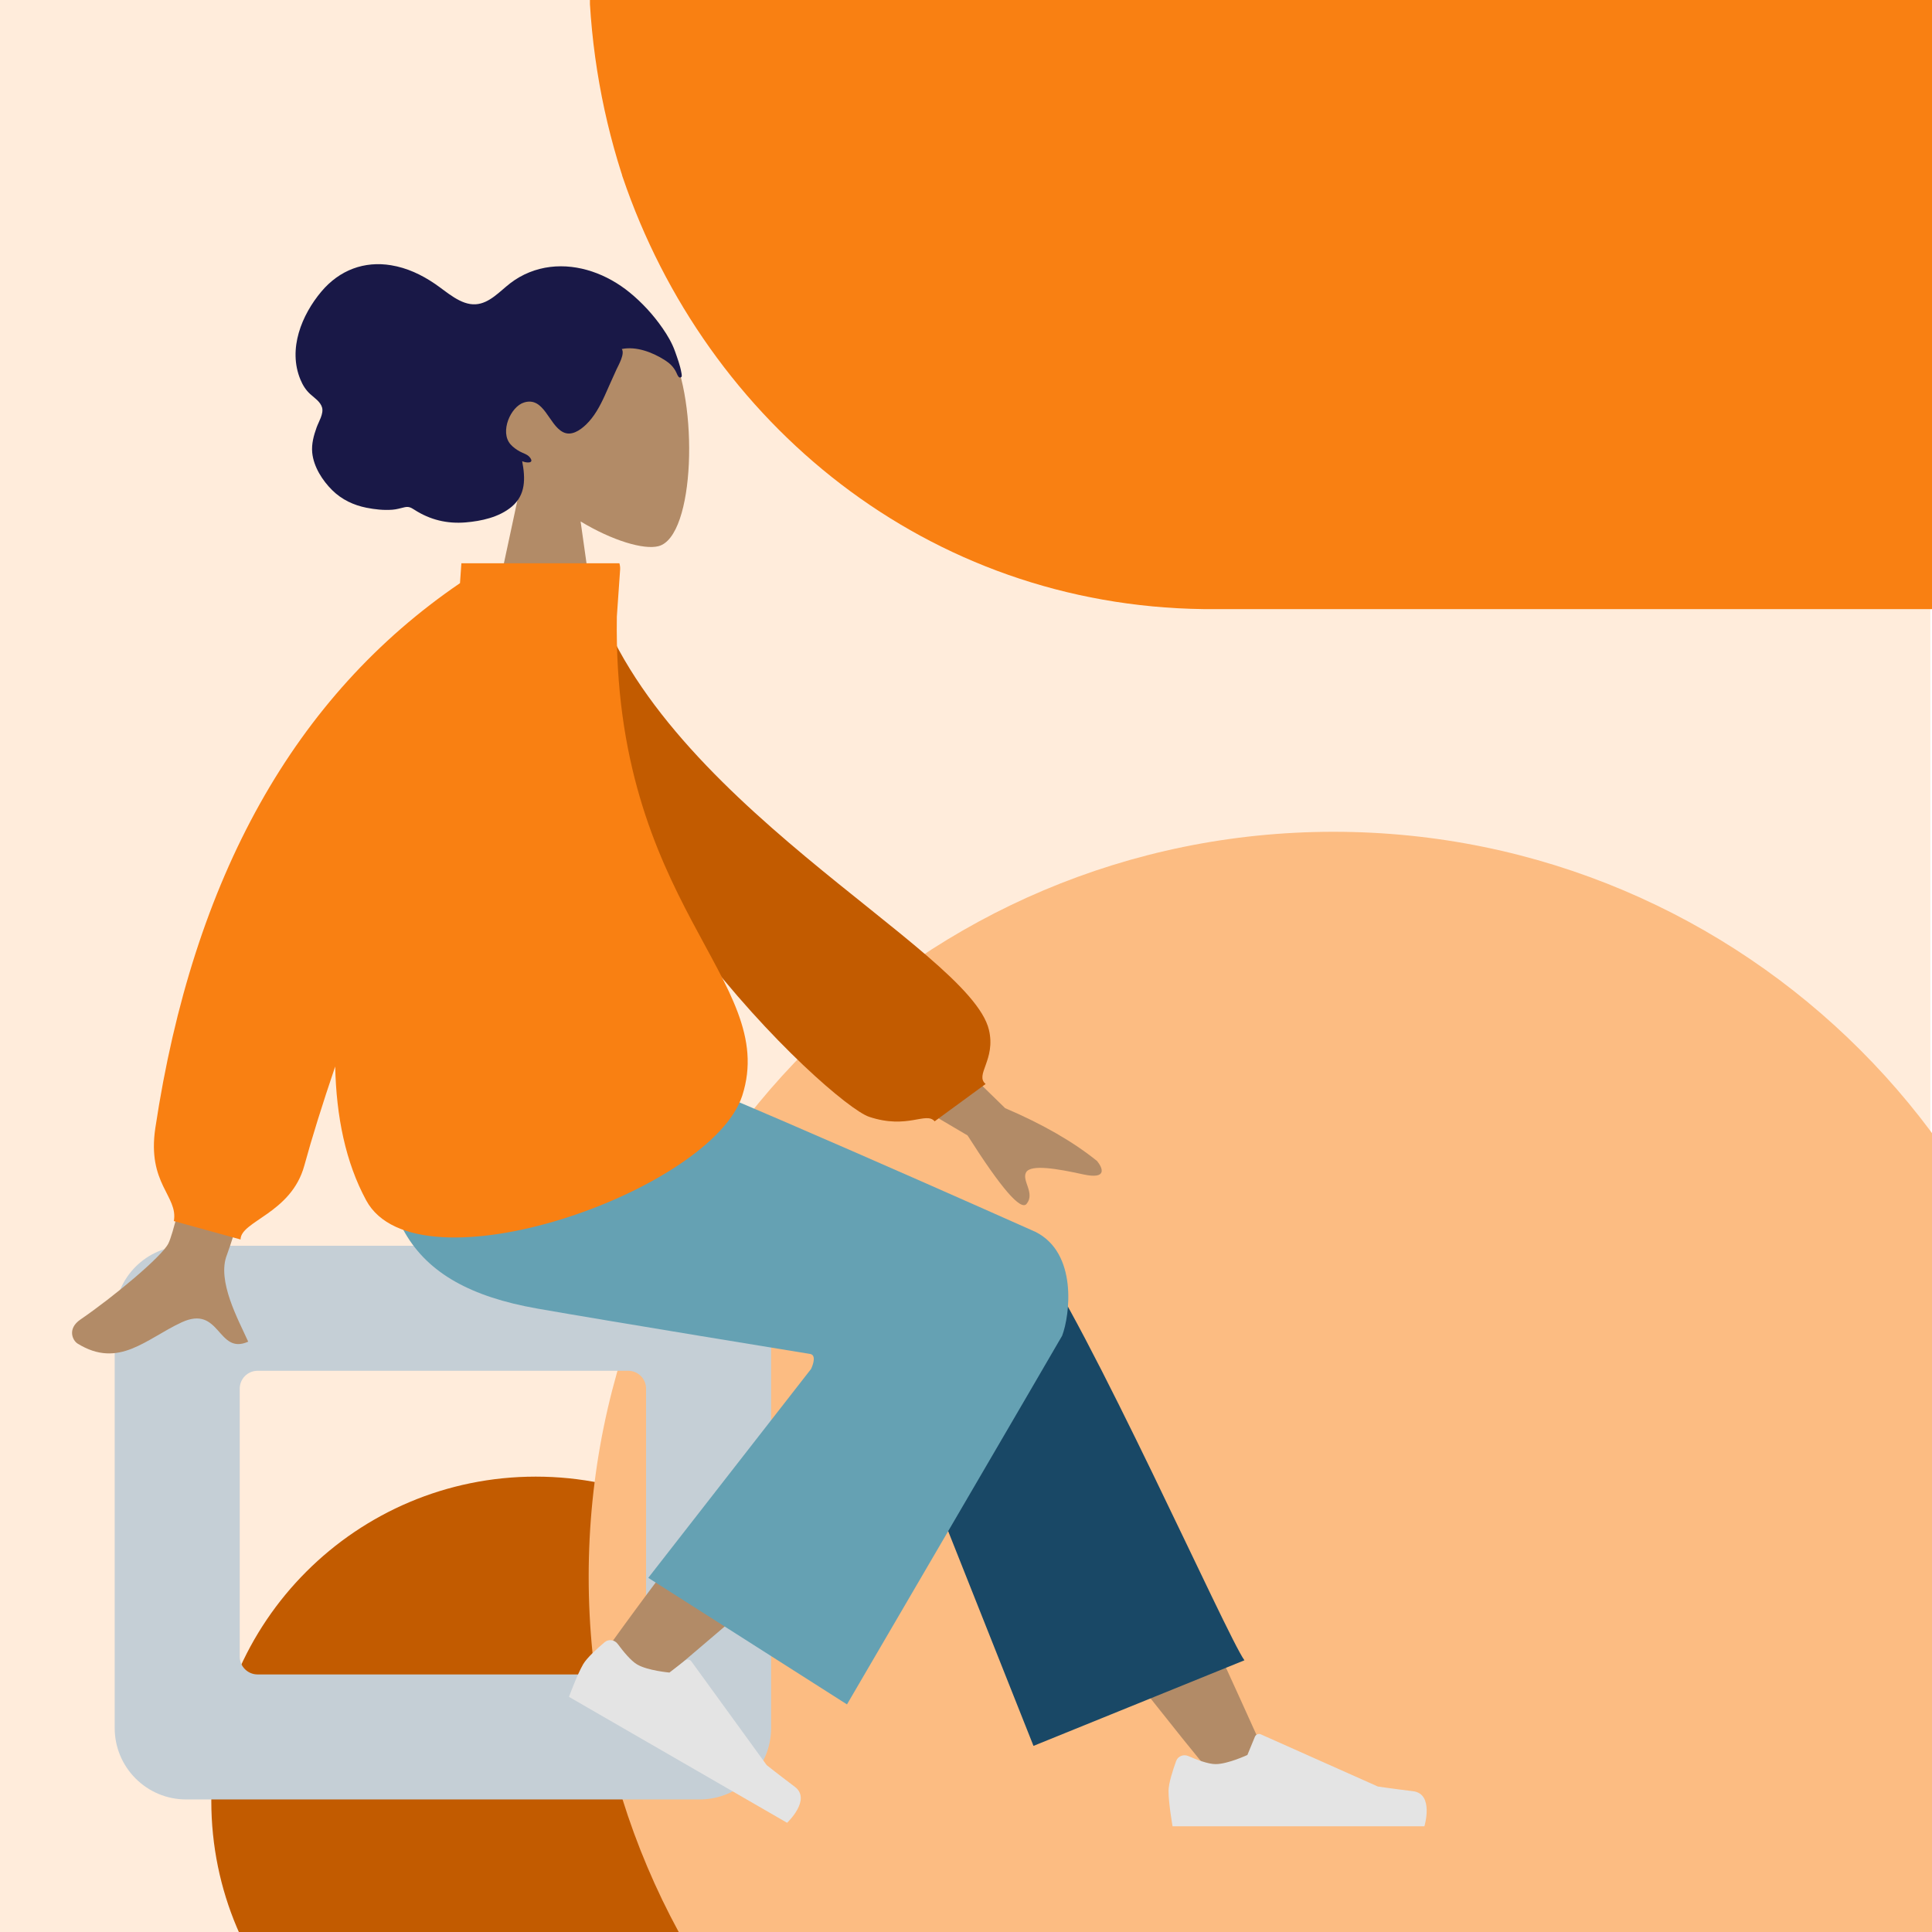
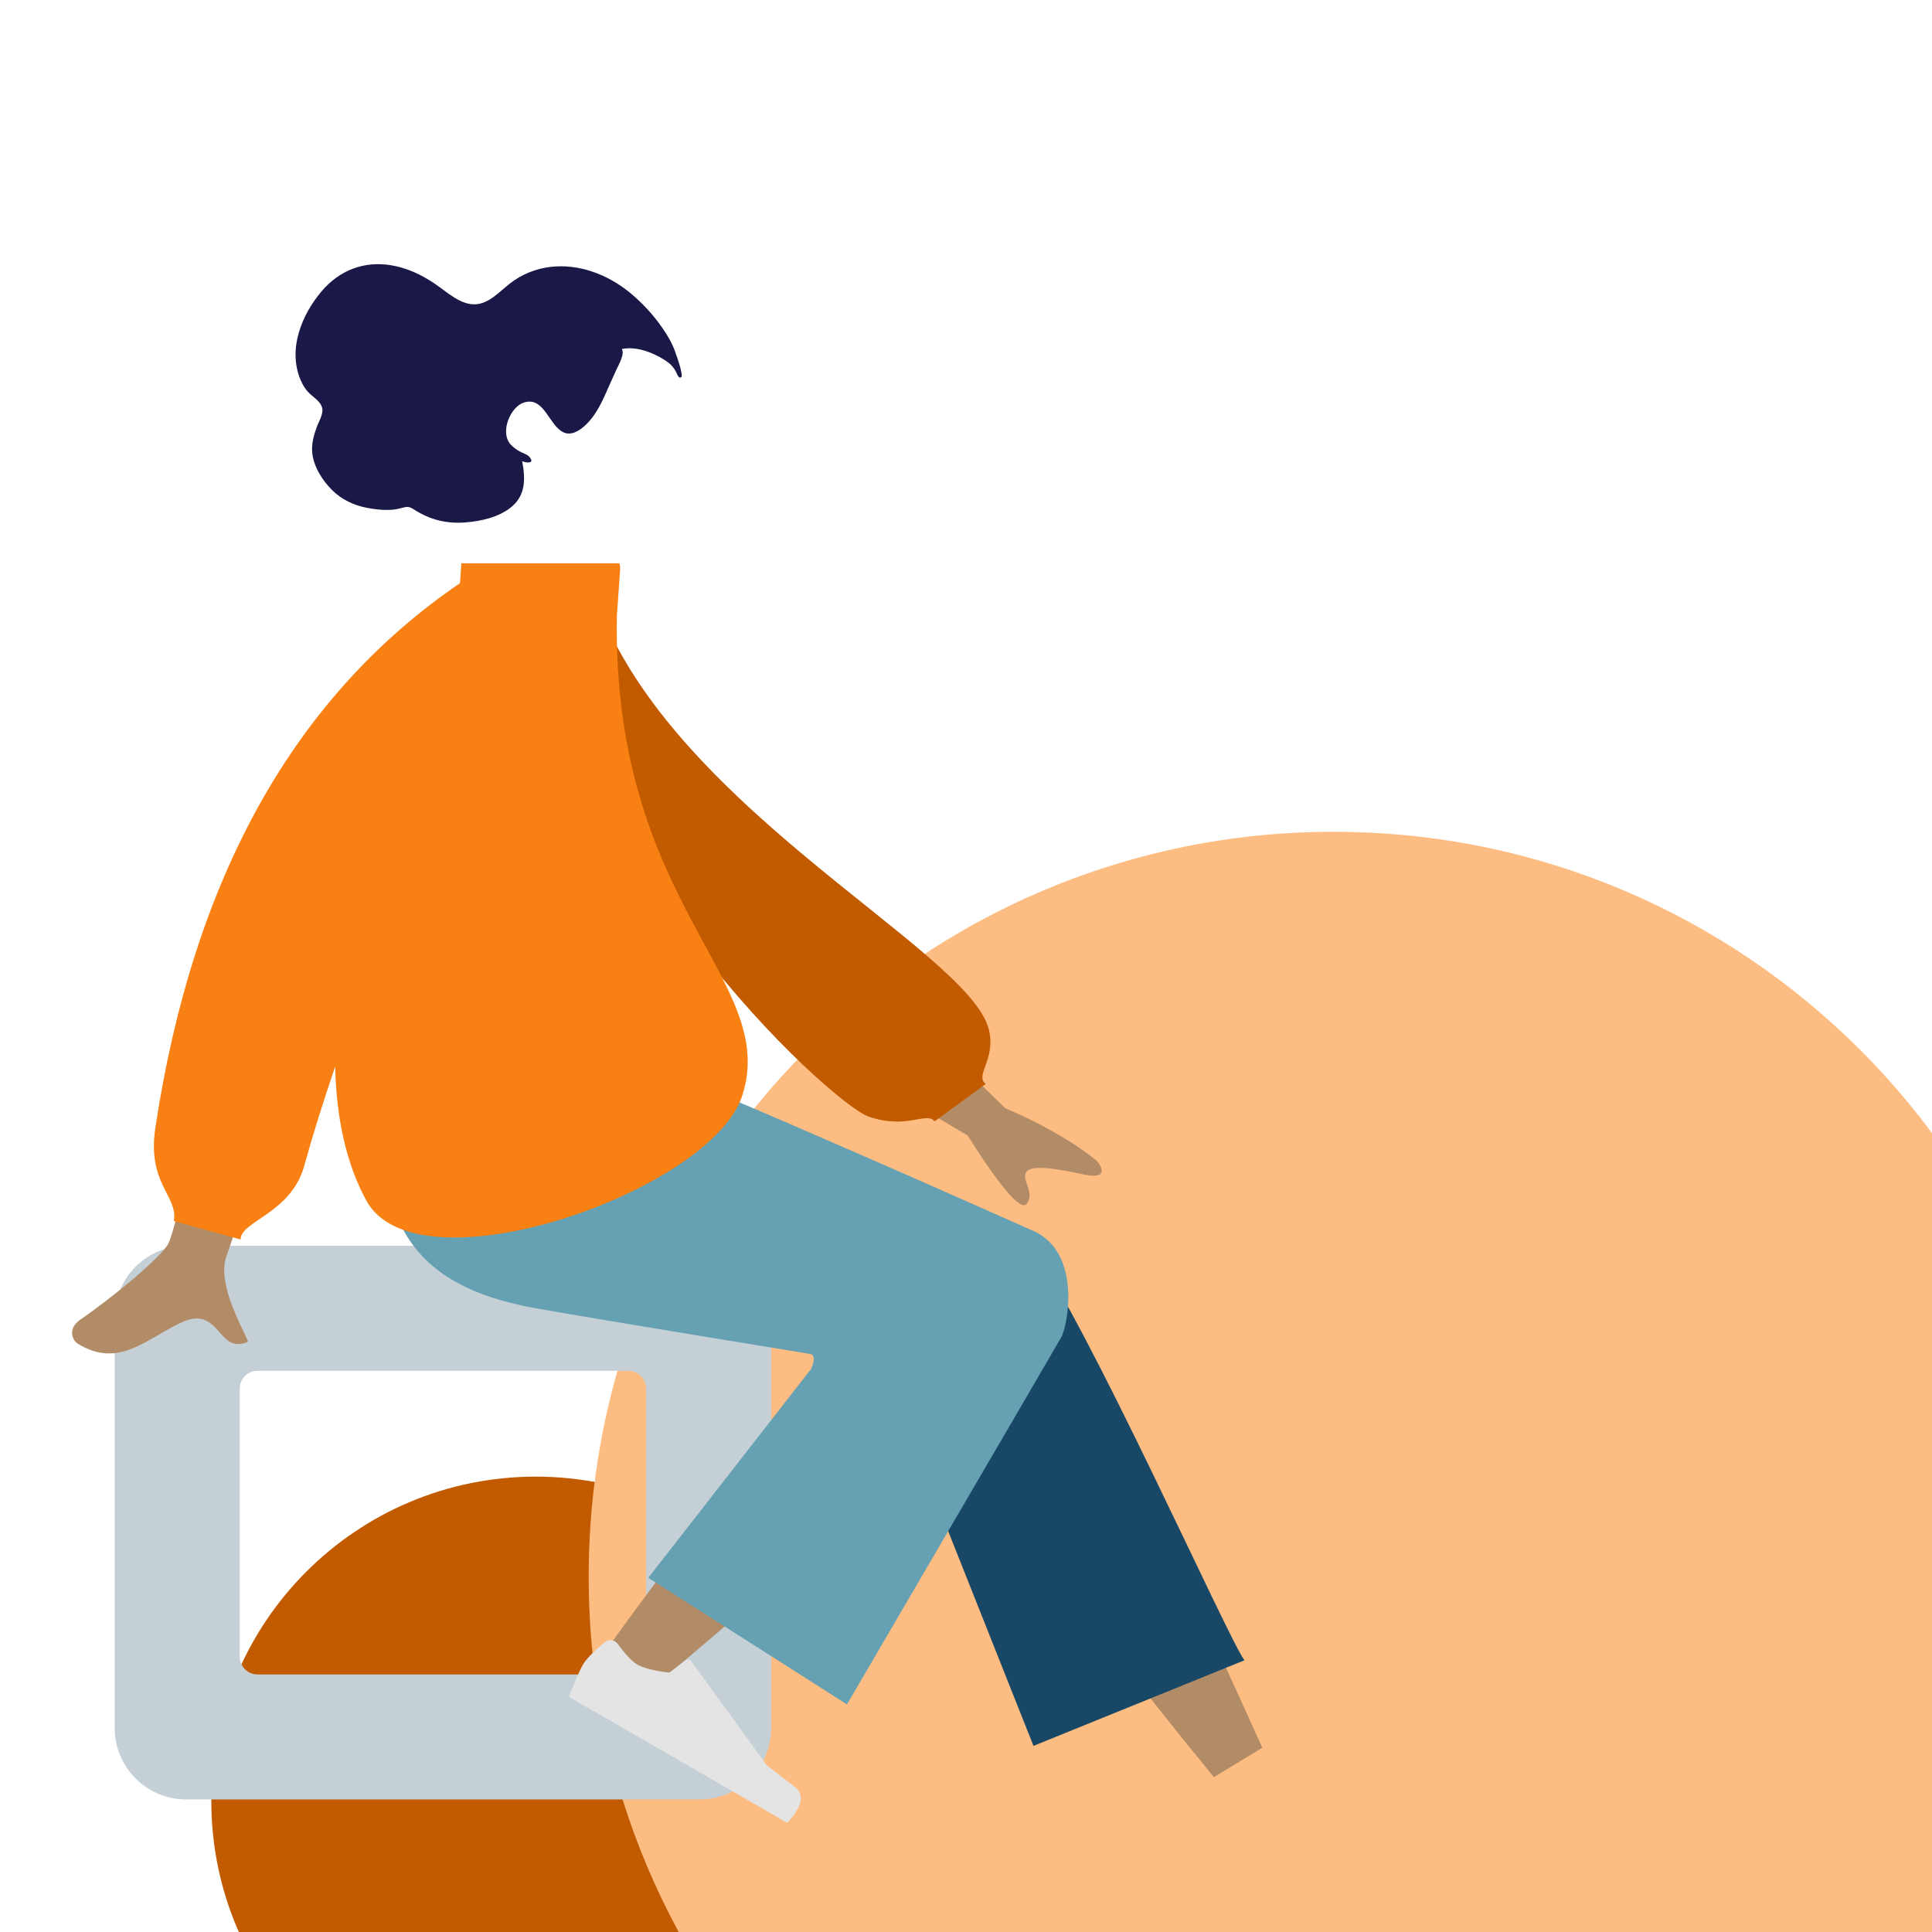
<svg xmlns="http://www.w3.org/2000/svg" width="500" zoomAndPan="magnify" viewBox="0 0 375 375" height="500" preserveAspectRatio="xMidYMid meet" version="1.0">
  <defs>
    <clipPath id="7aa994c0b6">
-       <path d="M 0 0 L 375 0 L 375 375 L 0 375 Z M 0 0 " clip-rule="nonzero" />
-     </clipPath>
+       </clipPath>
    <clipPath id="adefcf1135">
      <rect x="0" width="375" y="0" height="375" />
    </clipPath>
    <clipPath id="ec95e11d48">
-       <path d="M 114 0 L 375 0 L 375 118.227 L 114 118.227 Z M 114 0 " clip-rule="nonzero" />
-     </clipPath>
+       </clipPath>
    <clipPath id="9dabc78c87">
      <path d="M 120.992 -49.336 C 116.926 -36.445 114.258 -21.793 114.258 -7.41 C 114.258 6.973 116.543 20.809 120.609 33.562 C 120.738 33.836 120.738 34.105 120.863 34.379 C 137.129 82.27 180.074 117.547 233.617 118.227 L 552.504 118.227 L 552.504 -133.184 L 233.855 -133.184 C 179.82 -132.504 136.875 -97.77 120.992 -49.336 Z M 120.992 -49.336 " clip-rule="nonzero" />
    </clipPath>
    <clipPath id="53dfceb4be">
      <path d="M 0.238 0 L 261 0 L 261 118.227 L 0.238 118.227 Z M 0.238 0 " clip-rule="nonzero" />
    </clipPath>
    <clipPath id="e68313c268">
      <path d="M 6.992 -49.336 C 2.926 -36.445 0.258 -21.793 0.258 -7.41 C 0.258 6.973 2.543 20.809 6.609 33.562 C 6.738 33.836 6.738 34.105 6.863 34.379 C 23.129 82.27 66.074 117.547 119.617 118.227 L 438.504 118.227 L 438.504 -133.184 L 119.855 -133.184 C 65.82 -132.504 22.875 -97.77 6.992 -49.336 Z M 6.992 -49.336 " clip-rule="nonzero" />
    </clipPath>
    <clipPath id="a6f20a8142">
      <rect x="0" width="261" y="0" height="119" />
    </clipPath>
    <clipPath id="2127344477">
      <path d="M 41.016 286.613 L 166.957 286.613 L 166.957 375 L 41.016 375 Z M 41.016 286.613 " clip-rule="nonzero" />
    </clipPath>
    <clipPath id="16d7274c00">
      <path d="M 103.988 286.613 C 69.211 286.613 41.016 314.805 41.016 349.582 C 41.016 384.363 69.211 412.555 103.988 412.555 C 138.766 412.555 166.957 384.363 166.957 349.582 C 166.957 314.805 138.766 286.613 103.988 286.613 Z M 103.988 286.613 " clip-rule="nonzero" />
    </clipPath>
    <clipPath id="490afc0a3e">
      <path d="M 0.016 0.613 L 125.957 0.613 L 125.957 89 L 0.016 89 Z M 0.016 0.613 " clip-rule="nonzero" />
    </clipPath>
    <clipPath id="e4b14c147c">
      <path d="M 62.988 0.613 C 28.211 0.613 0.016 28.805 0.016 63.582 C 0.016 98.363 28.211 126.555 62.988 126.555 C 97.766 126.555 125.957 98.363 125.957 63.582 C 125.957 28.805 97.766 0.613 62.988 0.613 Z M 62.988 0.613 " clip-rule="nonzero" />
    </clipPath>
    <clipPath id="0253f545ca">
      <rect x="0" width="126" y="0" height="89" />
    </clipPath>
    <clipPath id="4182b1492a">
      <path d="M 114.262 161.449 L 375 161.449 L 375 375 L 114.262 375 Z M 114.262 161.449 " clip-rule="nonzero" />
    </clipPath>
    <clipPath id="eb0e397030">
      <path d="M 258.844 161.449 C 178.992 161.449 114.262 226.184 114.262 306.035 C 114.262 385.883 178.992 450.617 258.844 450.617 C 338.691 450.617 403.426 385.883 403.426 306.035 C 403.426 226.184 338.691 161.449 258.844 161.449 Z M 258.844 161.449 " clip-rule="nonzero" />
    </clipPath>
    <clipPath id="29c0870a58">
      <path d="M 0.262 0.449 L 261 0.449 L 261 214 L 0.262 214 Z M 0.262 0.449 " clip-rule="nonzero" />
    </clipPath>
    <clipPath id="67c796caa7">
      <path d="M 144.844 0.449 C 64.992 0.449 0.262 65.184 0.262 145.035 C 0.262 224.883 64.992 289.617 144.844 289.617 C 224.691 289.617 289.426 224.883 289.426 145.035 C 289.426 65.184 224.691 0.449 144.844 0.449 Z M 144.844 0.449 " clip-rule="nonzero" />
    </clipPath>
    <clipPath id="925f540d99">
      <rect x="0" width="261" y="0" height="214" />
    </clipPath>
    <clipPath id="0974bcadca">
      <path d="M 213 307 L 264 307 L 264 325.48 L 213 325.48 Z M 213 307 " clip-rule="nonzero" />
    </clipPath>
    <clipPath id="0acd40eb60">
      <path d="M 61 176.398 L 195 176.398 L 195 302 L 61 302 Z M 61 176.398 " clip-rule="nonzero" />
    </clipPath>
    <clipPath id="8513d05adf">
-       <path d="M 80 29 L 121 29 L 121 99.703 L 80 99.703 Z M 80 29 " clip-rule="nonzero" />
-     </clipPath>
+       </clipPath>
    <clipPath id="9e2197d492">
      <path d="M 0.68 139 L 201 139 L 201 234 L 0.68 234 Z M 0.68 139 " clip-rule="nonzero" />
    </clipPath>
    <clipPath id="b1506908a8">
      <path d="M 16 80.332 L 133 80.332 L 133 212 L 16 212 Z M 16 80.332 " clip-rule="nonzero" />
    </clipPath>
    <clipPath id="eaec627ca0">
      <rect x="0" width="265" y="0" height="326" />
    </clipPath>
  </defs>
  <rect x="-37.5" width="450" fill="#ffffff" y="-37.5" height="450" fill-opacity="1" />
  <rect x="-37.5" width="450" fill="#ffffff" y="-37.5" height="450" fill-opacity="1" />
  <g transform="matrix(1, 0, 0, 1, 0, 0)">
    <g clip-path="url(#adefcf1135)">
      <g clip-path="url(#7aa994c0b6)">
        <path fill="#ffecdb" d="M -0.316 0 L 374.684 0 L 374.684 375 L -0.316 375 Z M -0.316 0 " fill-opacity="1" fill-rule="nonzero" />
      </g>
    </g>
  </g>
  <g clip-path="url(#ec95e11d48)">
    <g clip-path="url(#9dabc78c87)">
      <g transform="matrix(1, 0, 0, 1, 114, 0)">
        <g clip-path="url(#a6f20a8142)">
          <g clip-path="url(#53dfceb4be)">
            <g clip-path="url(#e68313c268)">
              <path fill="#f98012" d="M 438.504 -133.184 L 438.504 118.227 L 0.508 118.227 L 0.508 -133.184 Z M 438.504 -133.184 " fill-opacity="1" fill-rule="nonzero" />
            </g>
          </g>
        </g>
      </g>
    </g>
  </g>
  <g clip-path="url(#2127344477)">
    <g clip-path="url(#16d7274c00)">
      <g transform="matrix(1, 0, 0, 1, 41, 286)">
        <g clip-path="url(#0253f545ca)">
          <g clip-path="url(#490afc0a3e)">
            <g clip-path="url(#e4b14c147c)">
              <path fill="#c25b00" d="M 0.016 0.613 L 125.957 0.613 L 125.957 126.555 L 0.016 126.555 Z M 0.016 0.613 " fill-opacity="1" fill-rule="nonzero" />
            </g>
          </g>
        </g>
      </g>
    </g>
  </g>
  <g clip-path="url(#4182b1492a)">
    <g clip-path="url(#eb0e397030)">
      <g transform="matrix(1, 0, 0, 1, 114, 161)">
        <g clip-path="url(#925f540d99)">
          <g clip-path="url(#29c0870a58)">
            <g clip-path="url(#67c796caa7)">
              <path fill="#fcbc82" d="M 0.262 0.449 L 289.426 0.449 L 289.426 289.617 L 0.262 289.617 Z M 0.262 0.449 " fill-opacity="1" fill-rule="nonzero" />
            </g>
          </g>
        </g>
      </g>
    </g>
  </g>
  <g transform="matrix(1, 0, 0, 1, 13, 29)">
    <g clip-path="url(#eaec627ca0)">
      <path fill="#c5cfd6" d="M 122.805 212.801 C 130.465 212.801 136.672 219.012 136.672 226.668 L 136.672 306.406 C 136.672 314.066 130.465 320.273 122.805 320.273 L 23.129 320.273 C 15.473 320.273 9.262 314.066 9.262 306.406 L 9.262 226.668 C 9.262 219.012 15.473 212.801 23.129 212.801 Z M 37 237.07 C 35.082 237.07 33.531 238.621 33.531 240.535 L 33.531 292.539 C 33.531 294.453 35.082 296.008 37 296.008 L 108.938 296.008 C 110.852 296.008 112.402 294.453 112.402 292.539 L 112.402 240.535 C 112.402 238.621 110.852 237.07 108.938 237.07 Z M 37 237.07 " fill-opacity="1" fill-rule="nonzero" />
      <path fill="#b28b67" d="M 222.613 315.941 C 205.527 295.074 193.965 279.605 187.926 269.531 C 177.594 252.285 169.133 236.938 166.465 231.074 C 160.098 217.098 181.117 210.551 185.875 217.07 C 193.078 226.941 208.457 257.996 232.012 310.234 Z M 222.613 315.941 " fill-opacity="1" fill-rule="evenodd" />
      <path fill="#194866" d="M 187.598 309.875 L 155.797 229.82 C 148.992 215.227 181.84 205.637 186.84 212.426 C 198.188 227.844 225.164 288.668 228.543 293.262 Z M 187.598 309.875 " fill-opacity="1" fill-rule="evenodd" />
      <path fill="#b28b67" d="M 102.898 293.82 C 109.094 284.785 131.625 254.383 143.898 241.805 C 147.426 238.188 150.867 234.719 154.121 231.484 C 163.797 221.875 183.062 238.027 173.406 246.781 C 149.355 268.578 114.266 298.008 111.336 300.629 C 107.227 304.309 99.004 299.5 102.898 293.82 Z M 102.898 293.82 " fill-opacity="1" fill-rule="evenodd" />
      <path fill="#e4e4e4" d="M 106.91 290.102 C 106.312 289.281 105.148 289.09 104.371 289.742 C 102.953 290.934 100.918 292.77 100.18 294.043 C 99.008 296.074 97.438 300.359 97.438 300.359 C 99.793 301.719 139.773 324.801 139.773 324.801 C 139.773 324.801 144.574 320.297 141.27 317.812 C 137.965 315.324 135.816 313.613 135.816 313.613 L 121.203 293.48 C 120.914 293.086 120.359 293.008 119.973 293.305 L 116.938 295.641 C 116.938 295.641 112.758 295.277 110.699 294.09 C 109.445 293.367 107.918 291.473 106.91 290.102 Z M 106.91 290.102 " fill-opacity="1" fill-rule="evenodd" />
      <g clip-path="url(#0974bcadca)">
-         <path fill="#e4e4e4" d="M 217.668 311.855 C 216.738 311.445 215.633 311.859 215.289 312.812 C 214.656 314.555 213.809 317.164 213.809 318.633 C 213.809 320.977 214.59 325.477 214.59 325.477 C 217.309 325.477 263.477 325.477 263.477 325.477 C 263.477 325.477 265.383 319.176 261.277 318.672 C 257.172 318.172 254.453 317.766 254.453 317.766 L 231.734 307.637 C 231.289 307.438 230.766 307.648 230.578 308.098 L 229.117 311.641 C 229.117 311.641 225.316 313.414 222.941 313.414 C 221.496 313.414 219.223 312.539 217.668 311.855 Z M 217.668 311.855 " fill-opacity="1" fill-rule="evenodd" />
-       </g>
+         </g>
      <g clip-path="url(#0acd40eb60)">
        <path fill="#65a1b3" d="M 144.352 233.82 C 144.352 233.82 104.703 227.359 91.238 224.984 C 65.648 220.473 58.188 206.703 62.598 176.66 L 109.746 176.66 C 119.105 179.363 187.953 210.09 187.953 210.09 C 196.211 214.191 194.672 226.277 193.164 230.258 C 193.07 230.504 151.398 301.824 151.398 301.824 L 112.832 277.258 L 144.426 236.715 C 144.426 236.715 145.676 234.195 144.352 233.82 Z M 144.352 233.82 " fill-opacity="1" fill-rule="evenodd" />
      </g>
      <g clip-path="url(#8513d05adf)">
-         <path fill="#b28b67" d="M 88.547 62.891 C 84.148 57.719 81.168 51.383 81.668 44.285 C 83.102 23.828 111.551 28.328 117.086 38.652 C 122.617 48.977 121.961 75.168 114.809 77.012 C 111.957 77.75 105.879 75.945 99.695 72.215 L 103.578 99.703 L 80.656 99.703 Z M 88.547 62.891 " fill-opacity="1" fill-rule="evenodd" />
-       </g>
+         </g>
      <path fill="#191847" d="M 119.246 43.289 C 119.02 41.949 118.465 40.465 118.02 39.199 C 117.441 37.566 116.566 36.094 115.605 34.707 C 113.797 32.094 111.625 29.738 109.23 27.781 C 104.852 24.207 99.277 22.145 93.797 22.812 C 91.027 23.152 88.344 24.207 86.055 25.965 C 83.988 27.555 82.004 29.895 79.328 30.062 C 76.418 30.246 73.75 27.672 71.414 26.086 C 68.785 24.297 65.984 22.992 62.906 22.484 C 57.754 21.633 52.914 23.375 49.363 27.609 C 45.582 32.113 42.836 38.715 45.316 44.684 C 45.777 45.793 46.371 46.727 47.223 47.504 C 48.004 48.215 49.199 48.969 49.516 50.105 C 49.852 51.312 48.848 52.867 48.457 53.957 C 47.898 55.52 47.441 57.156 47.602 58.852 C 47.871 61.637 49.621 64.297 51.465 66.129 C 53.344 67.992 55.66 69.059 58.129 69.551 C 59.777 69.879 61.465 70.062 63.141 69.938 C 63.973 69.879 64.707 69.645 65.512 69.461 C 66.297 69.281 66.734 69.492 67.402 69.922 C 70.492 71.922 73.812 72.695 77.383 72.398 C 80.395 72.145 83.863 71.414 86.32 69.352 C 89.051 67.055 88.996 63.895 88.355 60.516 C 89.035 60.852 90.914 61.059 89.793 59.715 C 89.348 59.184 88.504 58.965 87.934 58.652 C 87.266 58.289 86.59 57.816 86.074 57.223 C 83.988 54.816 86.094 49.93 88.719 49.121 C 92.613 47.926 93.488 53.441 96.27 54.867 C 97.867 55.688 99.543 54.566 100.742 53.422 C 102.344 51.891 103.441 49.855 104.383 47.789 C 105.16 46.086 105.887 44.359 106.68 42.664 C 107.051 41.875 108.332 39.637 107.688 38.742 C 110.48 38.184 113.586 39.348 115.992 40.867 C 116.984 41.496 117.742 42.191 118.273 43.301 C 118.387 43.539 118.633 44.25 118.941 44.277 C 119.52 44.332 119.305 43.625 119.246 43.289 " fill-opacity="1" fill-rule="evenodd" />
      <g clip-path="url(#9e2197d492)">
        <path fill="#b28b67" d="M 157.148 161.754 L 182.094 186.09 C 189.352 189.188 195.301 192.605 199.934 196.348 C 200.977 197.605 202.113 200.016 197.207 198.938 C 192.301 197.859 187.094 196.945 186.172 198.539 C 185.25 200.133 187.969 202.578 186.262 204.668 C 185.129 206.059 181.309 201.633 174.801 191.387 L 148.863 176.09 Z M 35.16 139.73 L 54.445 139.805 C 39.758 187.387 31.961 212.301 31.055 214.543 C 29.02 219.594 33.332 227.285 35.176 231.418 C 29.168 234.105 29.809 224.152 22.234 227.676 C 15.316 230.895 10.059 236.723 2.066 231.793 C 1.086 231.188 0.008 228.906 2.609 227.121 C 9.09 222.68 18.426 214.902 19.688 212.344 C 21.41 208.855 26.566 184.648 35.16 139.73 Z M 35.16 139.73 " fill-opacity="1" fill-rule="evenodd" />
      </g>
      <path fill="#c25b00" d="M 93.922 85.027 L 101.535 83.723 C 113.531 126.125 175.164 155.031 178.949 170.883 C 180.336 176.695 176.152 179.633 178.312 181.402 L 168.414 188.648 C 166.738 186.691 163.164 190.27 155.691 187.77 C 148.223 185.266 93.922 135.238 93.922 85.027 Z M 93.922 85.027 " fill-opacity="1" fill-rule="evenodd" />
      <g clip-path="url(#b1506908a8)">
        <path fill="#f98012" d="M 106.73 90.668 C 105.852 146.805 138.305 161.125 131.078 183.645 C 125.105 202.242 67.973 222.234 58.086 204.004 C 54.082 196.625 52.266 187.703 52.062 178 C 49.535 185.453 47.535 191.871 46.066 197.25 C 43.527 206.531 33.695 208.008 33.695 211.582 L 20.742 208.008 C 21.621 203.148 15.516 200.785 17.152 189.934 C 24.488 141.305 44.199 106.059 76.285 84.191 L 76.617 79.445 C 76.754 77.504 78.438 76.039 80.379 76.176 L 104.098 77.836 C 106.039 77.969 107.5 79.652 107.363 81.594 Z M 106.73 90.668 " fill-opacity="1" fill-rule="evenodd" />
      </g>
    </g>
  </g>
</svg>